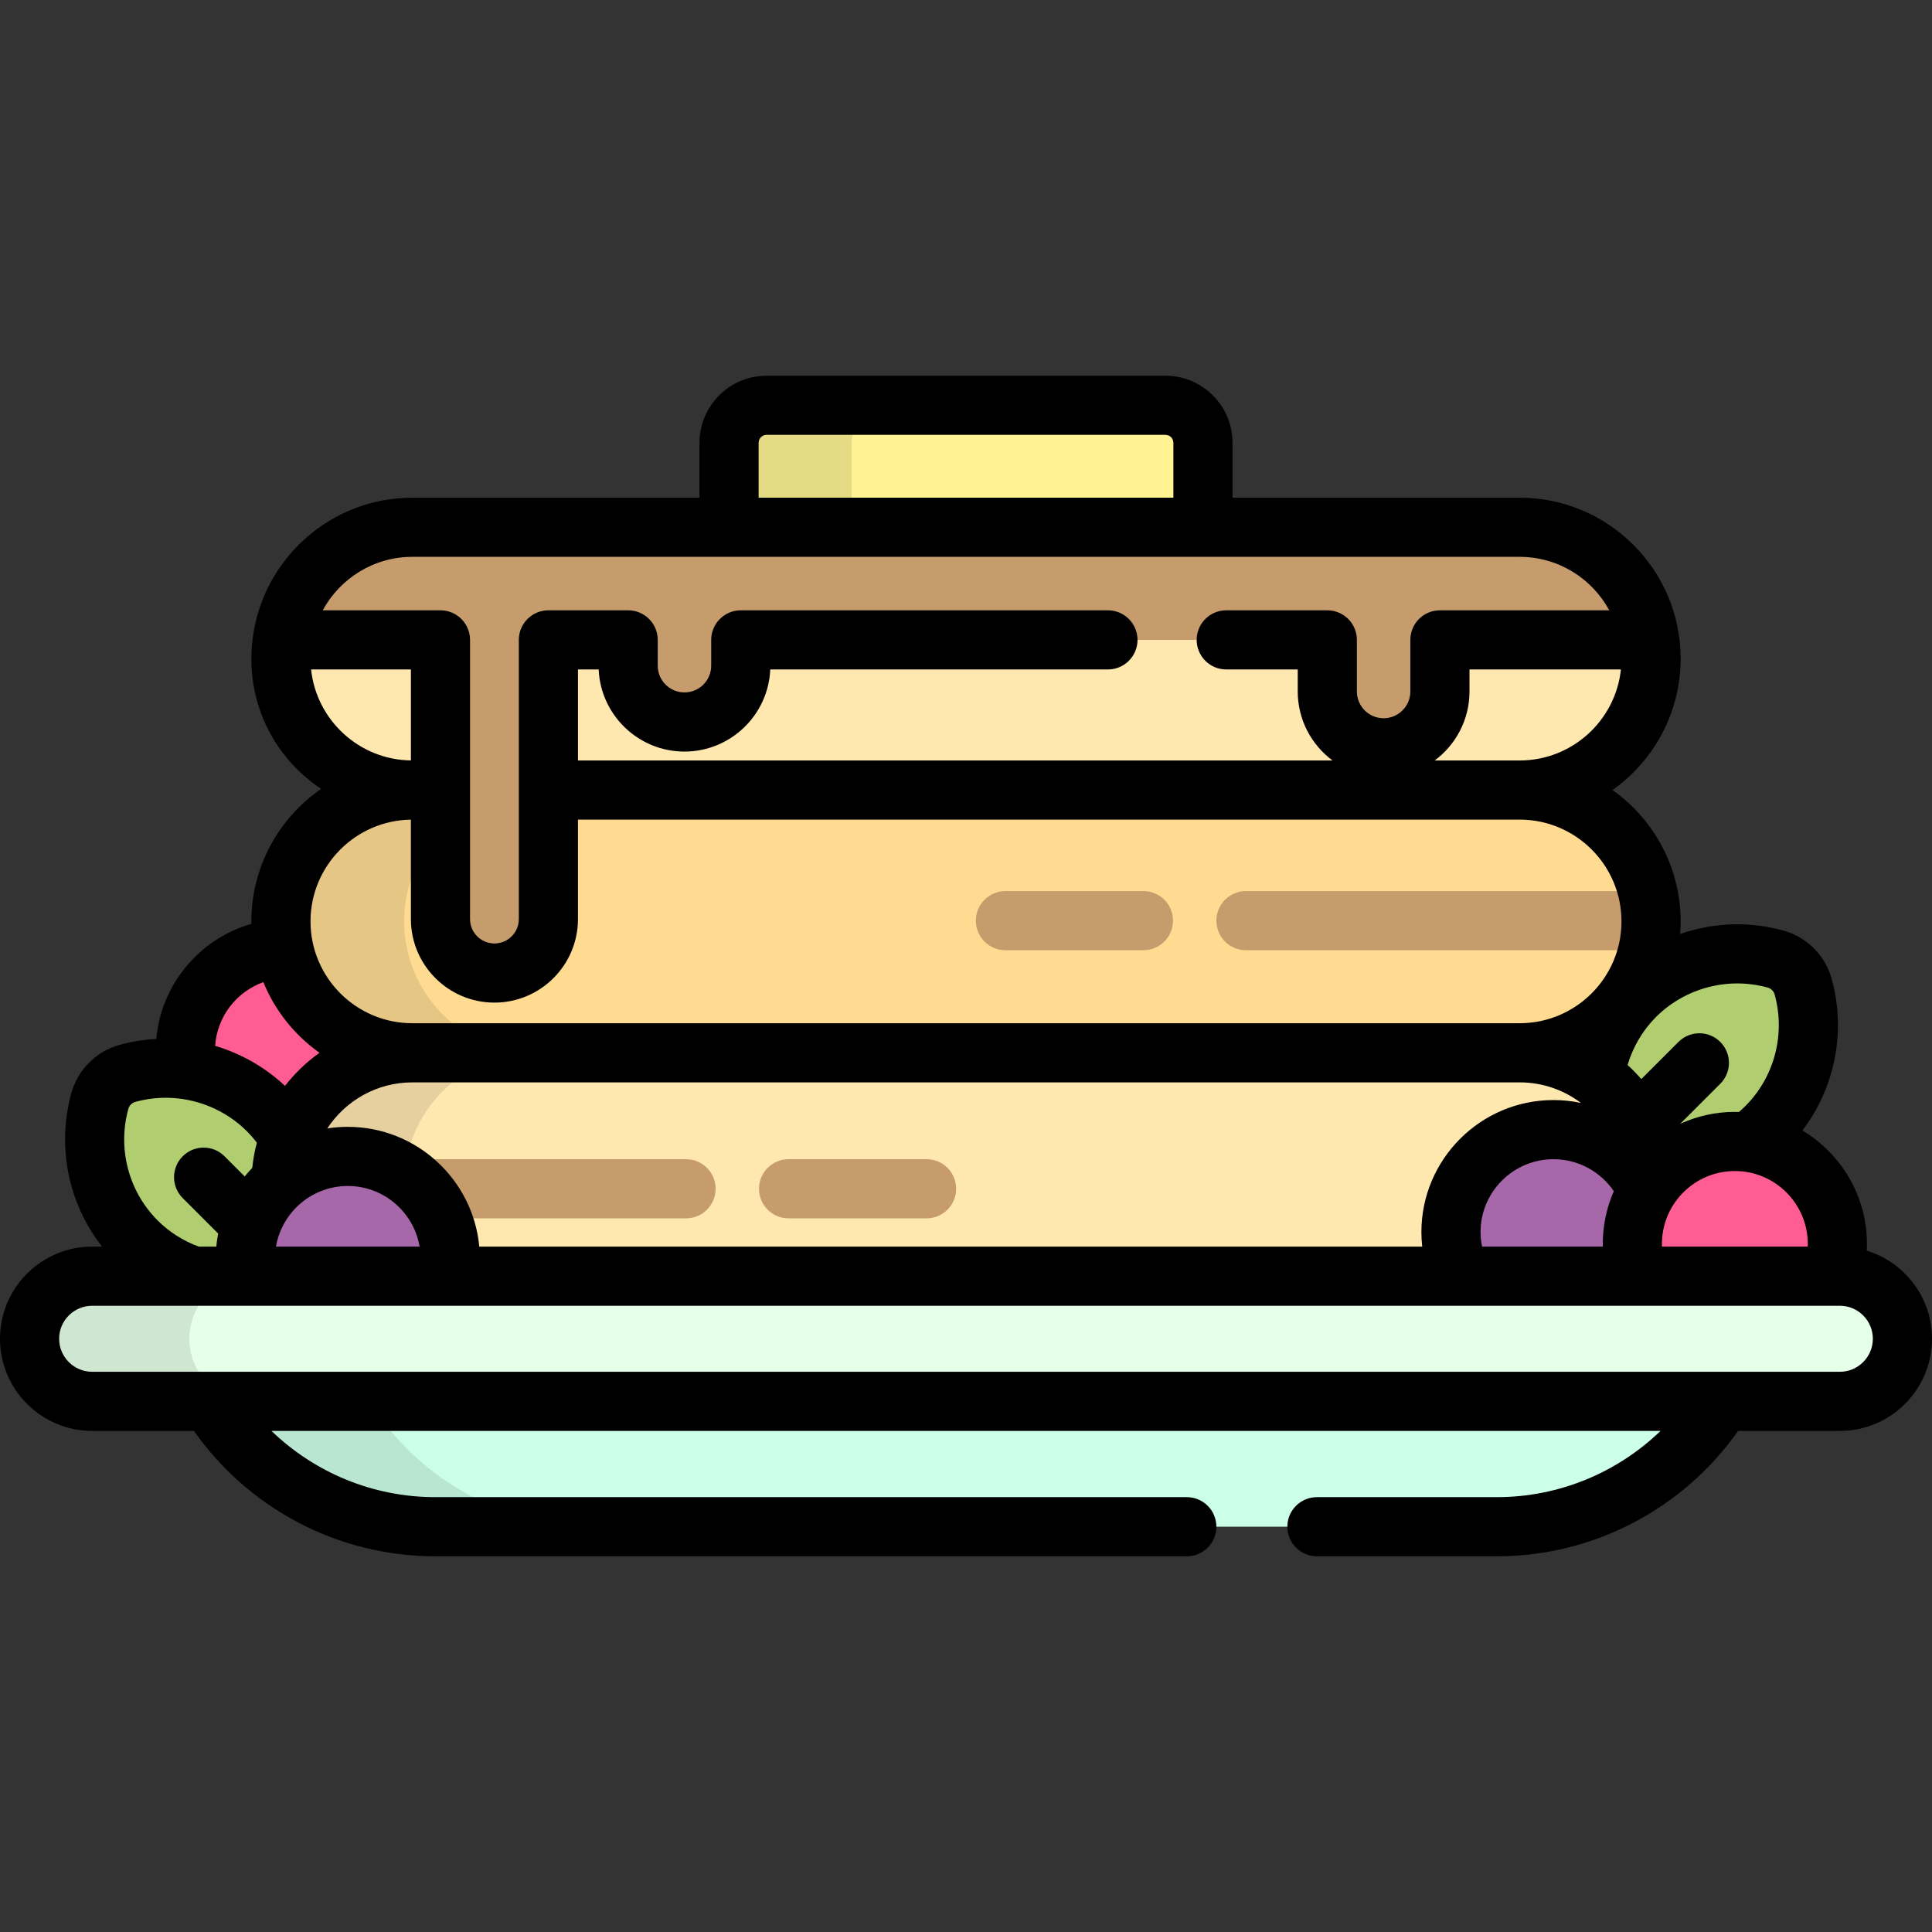
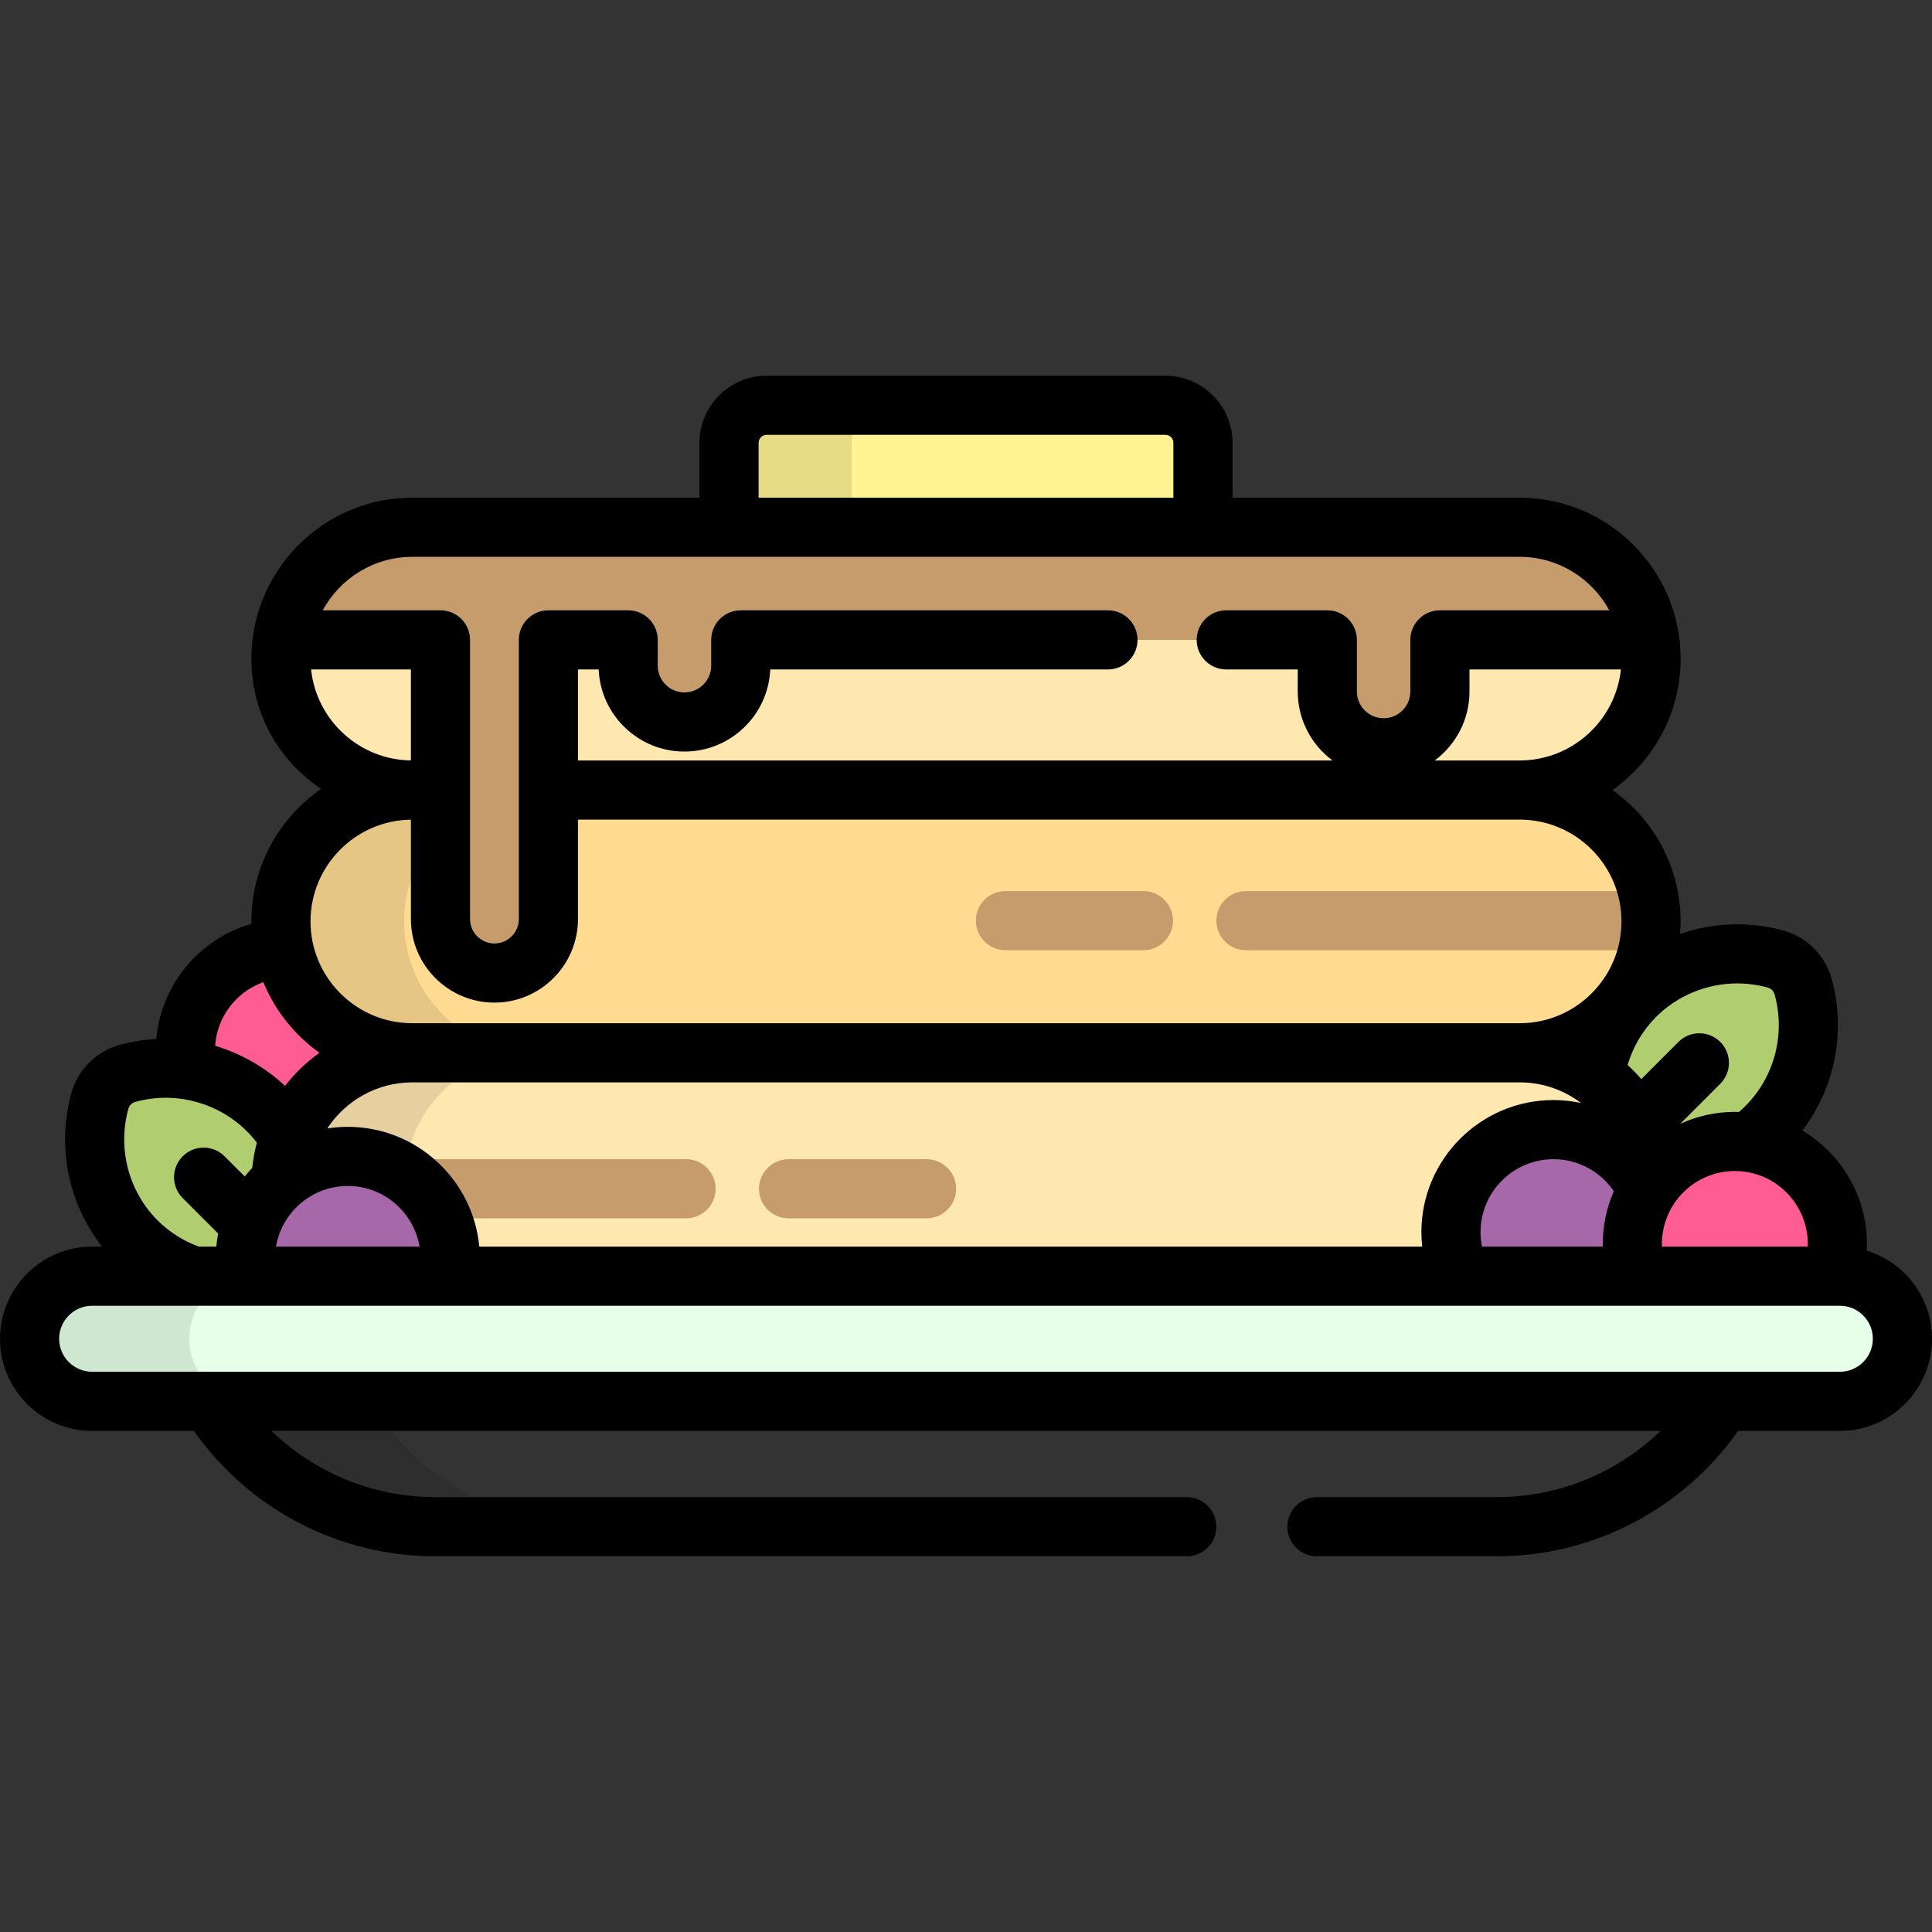
<svg xmlns="http://www.w3.org/2000/svg" height="800px" width="800px" version="1.1" id="Layer_1" viewBox="0 0 512 512" xml:space="preserve">
  <rect x="0" y="0" width="512" height="512" fill="#333333" stroke="none" />
  <circle style="fill:#FE5C93;" cx="76.278" cy="278.465" r="27.167" />
  <g>
    <path style="fill:#B0CE6F;" d="M36.229,328.963c-9.695-9.696-13.436-23.954-9.764-37.211c0.98-3.537,3.743-6.3,7.28-7.281   c13.258-3.673,27.514,0.069,37.21,9.766c9.696,9.696,13.438,23.954,9.766,37.211c-0.98,3.537-3.743,6.3-7.28,7.28   C60.184,342.399,45.924,338.658,36.229,328.963z" />
    <path style="fill:#B0CE6F;" d="M433.357,263.932c9.696-9.695,23.954-13.436,37.211-9.764c3.537,0.98,6.3,3.743,7.281,7.28   c3.673,13.258-0.069,27.514-9.766,37.21c-9.697,9.696-23.954,13.438-37.211,9.766c-3.537-0.98-6.3-3.743-7.28-7.28   C419.92,287.888,423.661,273.628,433.357,263.932z" />
  </g>
  <path style="fill:#FFF393;" d="M318.796,131.029c0,5.495-4.454,9.948-9.948,9.948H203.152c-5.494,0-9.948-4.453-9.948-9.948v-13.678  c0-5.494,4.454-9.947,9.948-9.947h105.696c5.494,0,9.948,4.453,9.948,9.947V131.029z" />
  <path style="opacity:0.1;enable-background:new    ;" d="M225.698,131.029v-13.678c0-5.494,4.454-9.947,9.947-9.947h-32.494  c-5.494,0-9.948,4.453-9.948,9.947v13.678c0,5.495,4.454,9.948,9.948,9.948h32.494C230.152,140.977,225.698,136.524,225.698,131.029  z" />
  <path style="fill:#FFDB92;" d="M437.548,244.186c0,19.229-15.588,34.817-34.817,34.817H109.269  c-19.229,0-34.817-15.588-34.817-34.817l0,0c0-19.229,15.589-34.817,34.817-34.817h293.462  C421.96,209.369,437.548,224.958,437.548,244.186L437.548,244.186z" />
  <path style="opacity:0.1;enable-background:new    ;" d="M107.108,244.186c0-19.229,15.588-34.817,34.817-34.817h-32.656  c-19.229,0-34.817,15.589-34.817,34.817c0,19.229,15.589,34.817,34.817,34.817h32.656  C122.696,279.004,107.108,263.415,107.108,244.186z" />
  <g>
    <path style="fill:#C69C6D;" d="M433.633,251.82H330.188c-4.329,0-7.837-3.509-7.837-7.837c0-4.328,3.508-7.837,7.837-7.837h103.445   c4.329,0,7.837,3.509,7.837,7.837C441.469,248.311,437.962,251.82,433.633,251.82z" />
    <path style="fill:#C69C6D;" d="M303.02,251.82h-36.571c-4.329,0-7.837-3.509-7.837-7.837c0-4.328,3.508-7.837,7.837-7.837h36.571   c4.329,0,7.837,3.509,7.837,7.837C310.857,248.311,307.349,251.82,303.02,251.82z" />
  </g>
  <path style="fill:#FFE7B0;" d="M437.548,313.821c0,19.229-15.588,34.818-34.817,34.818H109.269  c-19.229,0-34.817-15.588-34.817-34.818l0,0c0-19.228,15.589-34.817,34.817-34.817h293.462  C421.96,279.004,437.548,294.593,437.548,313.821L437.548,313.821z" />
  <path d="M78.451,297.665c-0.715,0.08-1.438,0.131-2.173,0.131c-0.786,0-1.557-0.062-2.319-0.154  c0.986,1.265,1.891,2.584,2.707,3.948C77.174,300.235,77.784,298.933,78.451,297.665z" />
  <path style="opacity:0.1;enable-background:new    ;" d="M107.108,313.821c0-19.228,15.588-34.817,34.817-34.817h-32.656  c-19.229,0-34.817,15.589-34.817,34.817c0,19.229,15.589,34.818,34.817,34.818h32.656  C122.696,348.639,107.108,333.05,107.108,313.821z" />
  <g>
    <path style="fill:#C69C6D;" d="M245.551,322.873H208.98c-4.328,0-7.837-3.509-7.837-7.837s3.509-7.837,7.837-7.837h36.571   c4.328,0,7.837,3.509,7.837,7.837S249.879,322.873,245.551,322.873z" />
    <path style="fill:#C69C6D;" d="M181.812,307.199H98.454c8.408,1.993,15.304,7.889,18.664,15.673h64.694   c4.328,0,7.837-3.509,7.837-7.837S186.14,307.199,181.812,307.199z" />
  </g>
  <path style="fill:#FFE7B0;" d="M437.548,174.552c0,19.228-15.588,34.817-34.817,34.817H109.269  c-19.229,0-34.817-15.589-34.817-34.817l0,0c0-19.229,15.589-34.817,34.817-34.817h293.462  C421.96,139.734,437.548,155.321,437.548,174.552L437.548,174.552z" />
  <path style="fill:#C69C6D;" d="M402.731,139.734H109.269c-17.54,0-32.044,12.971-34.458,29.843h41.919v73.988  c0,7.898,6.402,14.3,14.3,14.3c7.897,0,14.299-6.402,14.299-14.3v-73.988h21.139v6.84c0,8.241,6.681,14.921,14.921,14.921  c8.241,0,14.922-6.681,14.922-14.921v-6.84h155.435v13.679c0,8.241,6.682,14.922,14.921,14.922c8.241,0,14.922-6.681,14.922-14.922  v-13.679h55.597C434.775,152.706,420.27,139.734,402.731,139.734z" />
  <path style="fill:#A768AA;" d="M118.944,338.204c0.253-1.489,0.391-3.016,0.391-4.576c0-15.004-12.164-27.167-27.167-27.167  S65,318.624,65,333.628c0,1.561,0.139,3.088,0.392,4.576H118.944z" />
  <circle style="fill:#FE5C93;" cx="459.755" cy="329.665" r="27.167" />
  <circle style="fill:#A768AA;" cx="411.69" cy="326.53" r="27.167" />
-   <path style="fill:#CCFFE8;" d="M48.891,357.343c9.555,27.502,35.672,47.252,66.428,47.252h281.362  c30.757,0,56.874-19.751,66.428-47.252H48.891z" />
  <path style="opacity:0.1;enable-background:new    ;" d="M91.209,357.343H48.891c9.555,27.502,35.672,47.252,66.428,47.252h42.318  C126.881,404.595,100.764,384.845,91.209,357.343z" />
  <path style="fill:#E5FFE8;" d="M504.163,354.787c0,9.159-7.424,16.584-16.585,16.584H24.42c-9.16,0-16.584-7.424-16.584-16.584l0,0  c0-9.16,7.424-16.584,16.584-16.584h463.158C496.739,338.204,504.163,345.628,504.163,354.787L504.163,354.787z" />
  <path style="opacity:0.1;enable-background:new    ;" d="M50.155,354.787c0-9.16,7.424-16.584,16.584-16.584H24.42  c-9.16,0-16.584,7.424-16.584,16.584c0,9.159,7.424,16.584,16.584,16.584h42.318C57.579,371.371,50.155,363.946,50.155,354.787z" />
  <path d="M494.696,331.429c0.03-0.585,0.063-1.17,0.063-1.764c0-12.767-6.872-23.954-17.11-30.069  c8.648-11.34,11.627-26.254,7.752-40.241c-1.706-6.153-6.588-11.034-12.739-12.737c-4.005-1.11-8.144-1.673-12.299-1.673  c-5.169,0-10.287,0.897-15.122,2.578c0.086-1.102,0.145-2.212,0.145-3.336c0-14.365-7.145-27.085-18.06-34.817  c10.915-7.732,18.06-20.453,18.06-34.817c0-23.52-19.135-42.654-42.654-42.654h-76.098v-14.546c0-9.806-7.979-17.784-17.785-17.784  H203.152c-9.806,0-17.785,7.978-17.785,17.784v14.546h-76.099c-21.538,0-39.387,16.05-42.244,36.815  c-0.003,0.028-0.007,0.055-0.01,0.084c-0.255,1.884-0.399,3.802-0.399,5.755c0,14.555,7.333,27.075,18.494,34.51  c-11.161,7.701-18.494,20.57-18.494,35.125c0,0.213,0.017,0.422,0.02,0.634c-13.658,3.92-23.917,15.943-25.215,30.512  c-3.301,0.182-6.577,0.702-9.768,1.586c-6.153,1.706-11.034,6.588-12.737,12.739c-3.93,14.182-0.799,29.31,8.131,40.709H24.42  C10.955,330.367,0,341.322,0,354.787c0,13.466,10.955,24.42,24.42,24.42h26.971c14.388,20.451,38.071,33.225,63.928,33.225h199.195  c4.329,0,7.837-3.509,7.837-7.837c0-4.328-3.508-7.837-7.837-7.837H115.319c-16.548,0-31.977-6.553-43.378-17.551h368.118  c-11.401,10.999-26.83,17.551-43.378,17.551h-47.685c-4.329,0-7.837,3.509-7.837,7.837c0,4.328,3.508,7.837,7.837,7.837h47.685  c25.856,0,49.539-12.774,63.929-33.225h26.969c13.467,0,24.421-10.955,24.421-24.42C512,343.797,504.701,334.482,494.696,331.429z   M459.755,310.334c10.659,0,19.331,8.672,19.331,19.331c0,0.236-0.013,0.468-0.021,0.702h-38.619  c-0.009-0.234-0.022-0.466-0.022-0.702C440.424,319.006,449.096,310.334,459.755,310.334z M468.477,261.721  c0.879,0.243,1.577,0.941,1.82,1.819c2.919,10.54-0.052,21.874-7.755,29.577c-0.549,0.549-1.124,1.068-1.714,1.572  c-0.357-0.012-0.713-0.028-1.073-0.028c-5.166,0-10.063,1.143-14.479,3.163l10.617-10.618c3.06-3.06,3.06-8.023,0-11.082  c-3.062-3.061-8.023-3.061-11.083,0l-9.848,9.847c-1.137-1.317-2.349-2.565-3.633-3.737c1.409-4.746,3.962-9.153,7.569-12.76  c5.63-5.629,13.452-8.857,21.463-8.857C463.103,260.618,465.833,260.989,468.477,261.721z M424.774,330.367h-32.013  c-0.253-1.241-0.402-2.52-0.402-3.836c0-10.659,8.672-19.331,19.331-19.331c6.638,0,12.504,3.366,15.986,8.478  c-1.877,4.287-2.925,9.015-2.925,13.987C424.751,329.901,424.769,330.132,424.774,330.367z M376.904,330.367H127.015  c-1.651-17.778-16.645-31.743-34.847-31.743c-1.848,0-3.663,0.146-5.436,0.424c4.825-7.339,13.115-12.208,22.536-12.208H402.73  c6.095,0,11.722,2.033,16.244,5.454c-2.35-0.502-4.787-0.768-7.285-0.768c-19.301,0-35.004,15.703-35.004,35.004  C376.686,327.828,376.765,329.106,376.904,330.367z M111.201,330.367H73.134c1.557-9.108,9.489-16.069,19.034-16.069  S109.644,321.259,111.201,330.367z M402.731,201.532h-22.517c5.587-4.151,9.214-10.798,9.214-18.276v-5.842h40.129  C428.124,190.95,416.641,201.532,402.731,201.532z M201.04,117.351c0-1.164,0.947-2.111,2.112-2.111h105.696  c1.164,0,2.112,0.947,2.112,2.111v14.546H201.04V117.351z M109.269,147.57h293.462c10.244,0,19.172,5.739,23.739,14.17h-44.877  c-4.329,0-7.837,3.509-7.837,7.837v13.679c0,3.907-3.179,7.085-7.085,7.085c-3.906,0-7.084-3.179-7.084-7.085v-13.679  c0-4.328-3.508-7.837-7.837-7.837h-26.786c-4.329,0-7.837,3.509-7.837,7.837c0,4.328,3.508,7.837,7.837,7.837h18.948v5.842  c0,7.478,3.628,14.126,9.213,18.276H153.166v-24.118h5.488c0.523,12.088,10.522,21.761,22.737,21.761  c12.215,0,22.213-9.673,22.737-21.761h89.488c4.329,0,7.837-3.509,7.837-7.837c0-4.328-3.508-7.837-7.837-7.837h-97.304  c-4.328,0-7.837,3.509-7.837,7.837v6.84c0,3.907-3.179,7.084-7.085,7.084s-7.084-3.179-7.084-7.084v-6.84  c0-4.328-3.509-7.837-7.837-7.837H145.33c-4.328,0-7.837,3.509-7.837,7.837v73.988c0,3.564-2.9,6.464-6.463,6.464  c-3.564,0-6.464-2.9-6.464-6.464v-73.988c0-4.328-3.509-7.837-7.837-7.837H85.529C90.098,153.31,99.025,147.57,109.269,147.57z   M82.441,177.414h26.452v24.109C95.153,201.334,83.862,190.827,82.441,177.414z M108.893,217.215v26.35  c0,12.206,9.931,22.137,22.137,22.137s22.136-9.931,22.136-22.137v-26.36H402.73c14.877,0,26.98,12.103,26.98,26.98  c0,14.877-12.103,26.98-26.98,26.98H109.269c-14.877,0-26.98-12.103-26.98-26.98C82.288,229.435,94.189,217.418,108.893,217.215z   M69.789,260.278c3.099,7.566,8.299,14.058,14.887,18.725c-3.466,2.456-6.548,5.418-9.146,8.772  c-5.247-4.942-11.631-8.573-18.517-10.615C57.538,269.351,62.71,262.813,69.789,260.278z M34.018,293.843  c0.243-0.879,0.941-1.577,1.819-1.82c2.642-0.732,5.371-1.103,8.113-1.103c8.012,0,15.834,3.228,21.464,8.858  c0.961,0.961,1.844,1.981,2.655,3.047c-0.578,2.16-0.984,4.388-1.216,6.666c-0.699,0.732-1.368,1.494-2.001,2.285l-5.349-5.349  c-3.061-3.06-8.023-3.06-11.082,0c-3.061,3.06-3.061,8.023,0,11.082l9.398,9.398c-0.222,1.135-0.389,2.288-0.497,3.46h-4.654  c-4.071-1.507-7.815-3.863-10.897-6.945C34.067,315.717,31.097,304.384,34.018,293.843z M487.579,363.534H24.42  c-4.823,0-8.747-3.924-8.747-8.747c0-4.823,3.924-8.747,8.747-8.747h463.158c4.823,0,8.748,3.924,8.748,8.747  C496.327,359.611,492.402,363.534,487.579,363.534z" />
</svg>